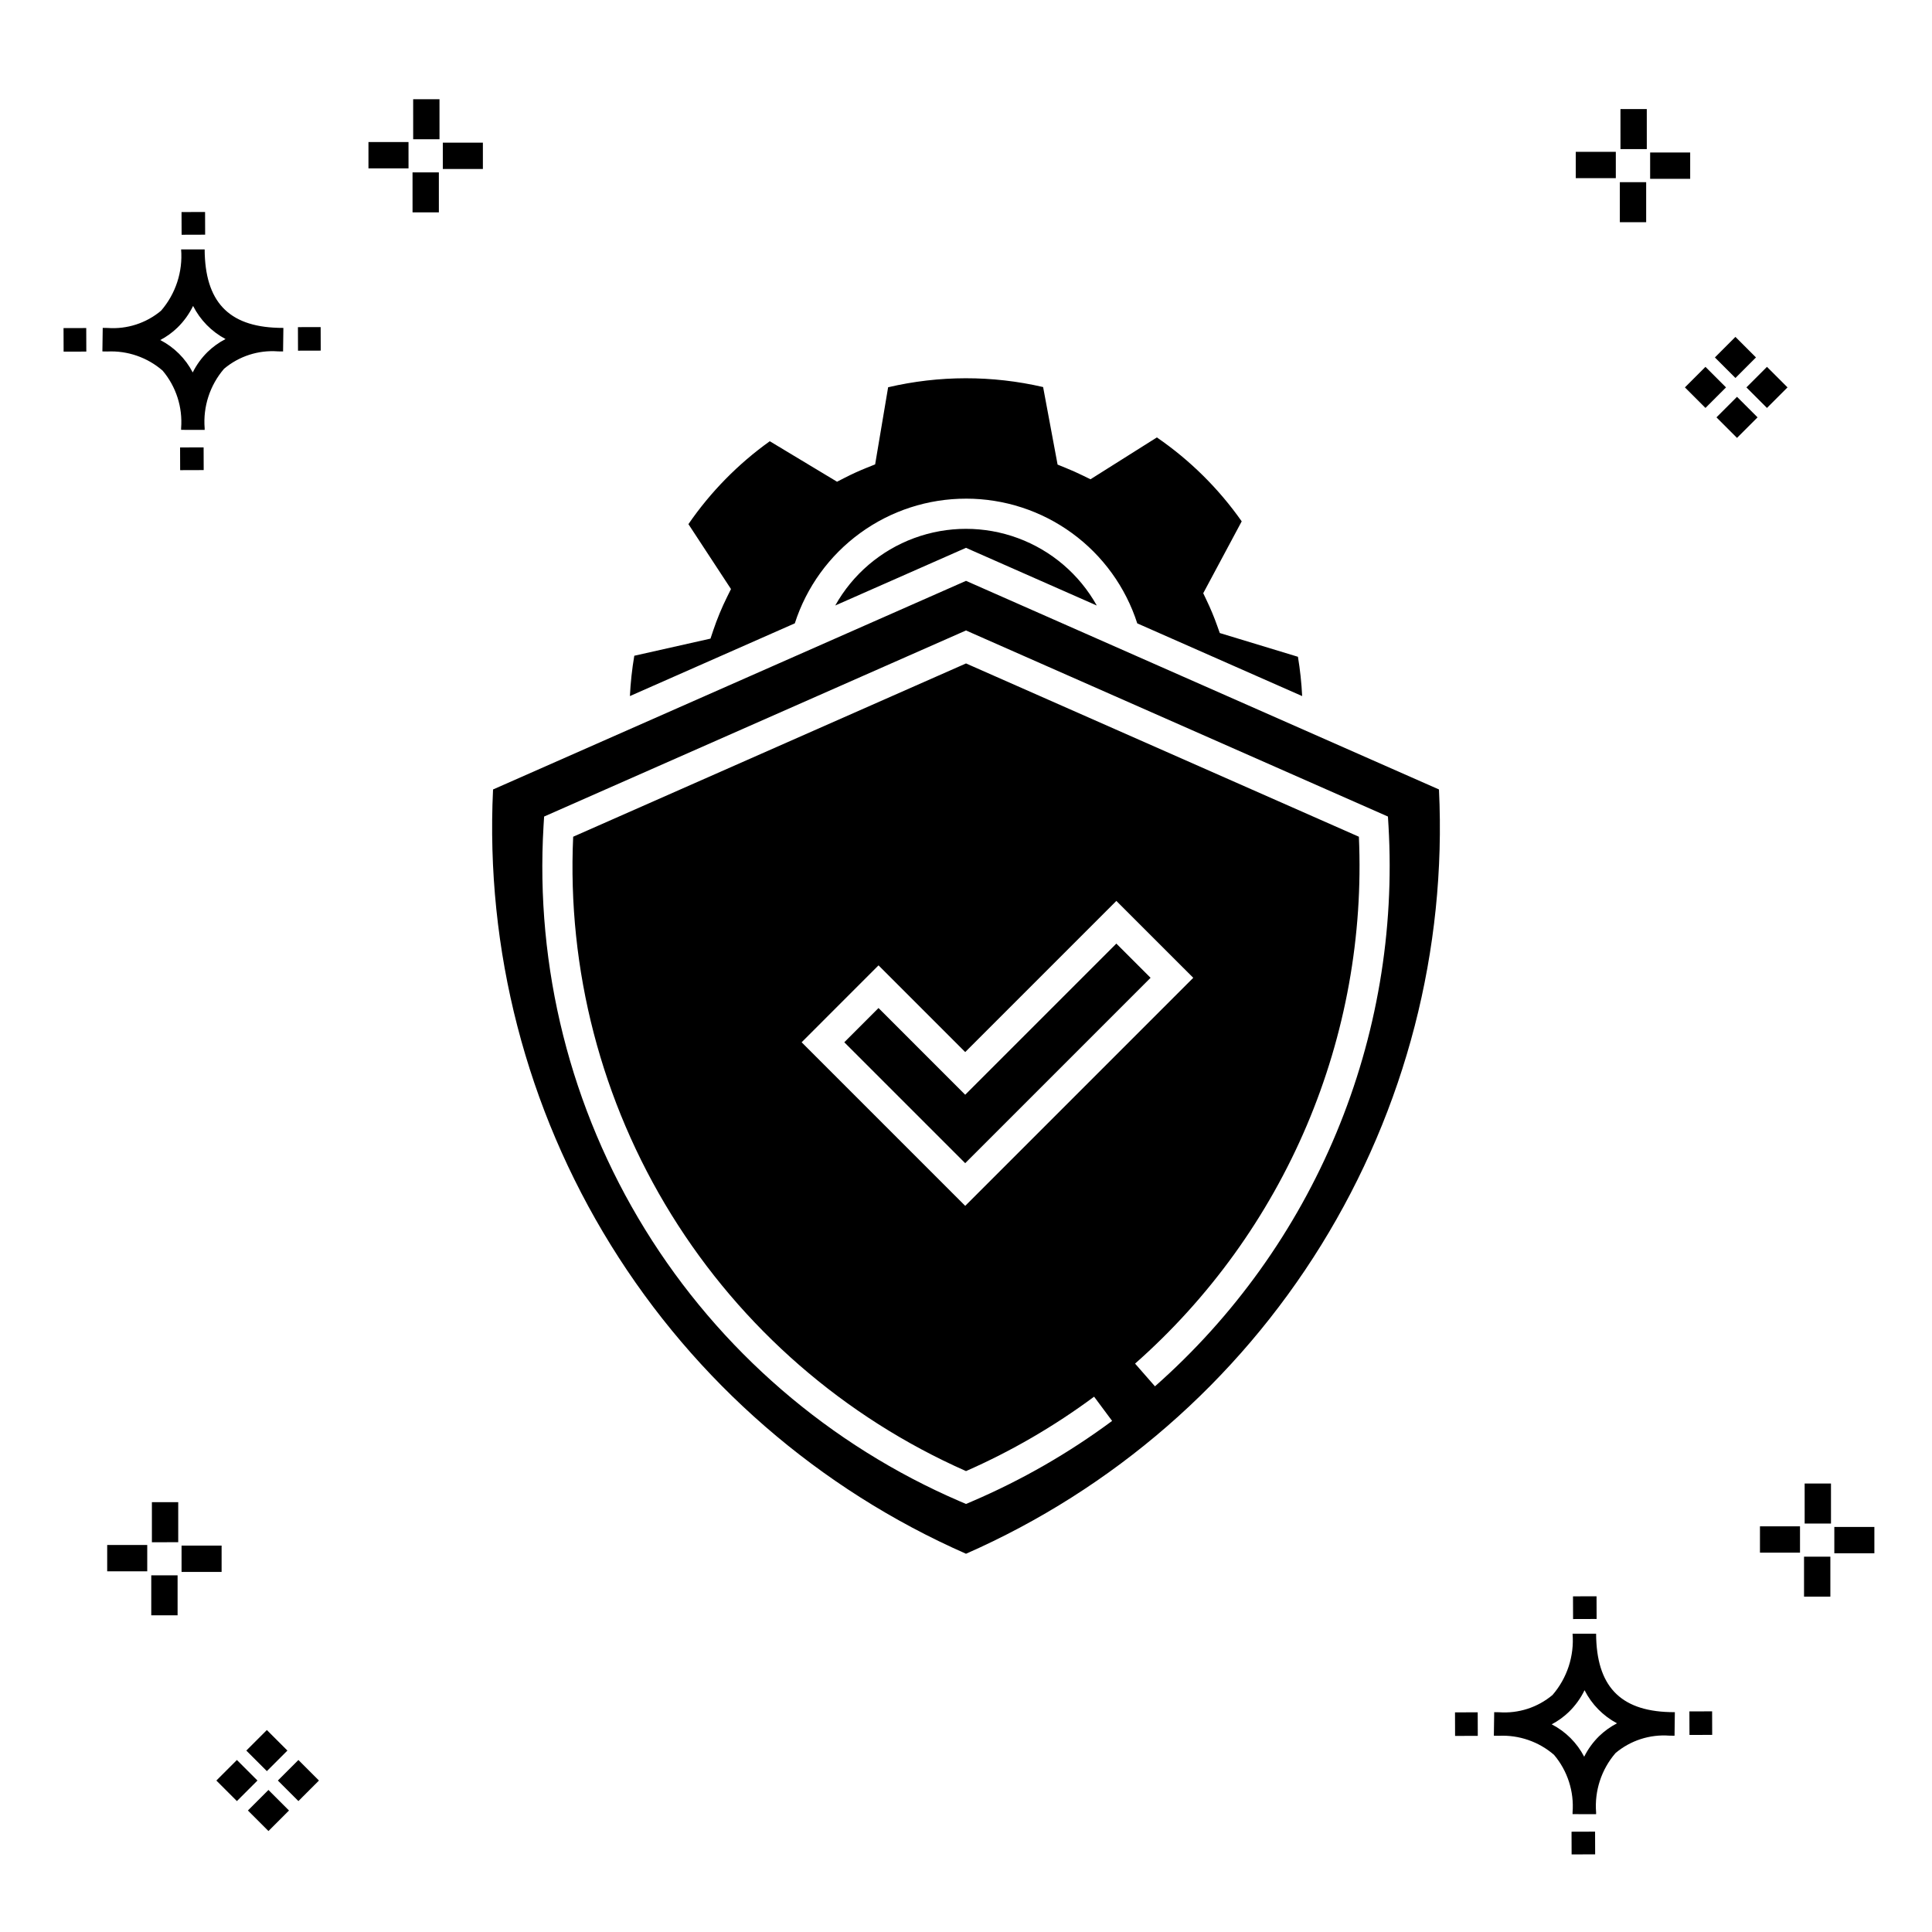
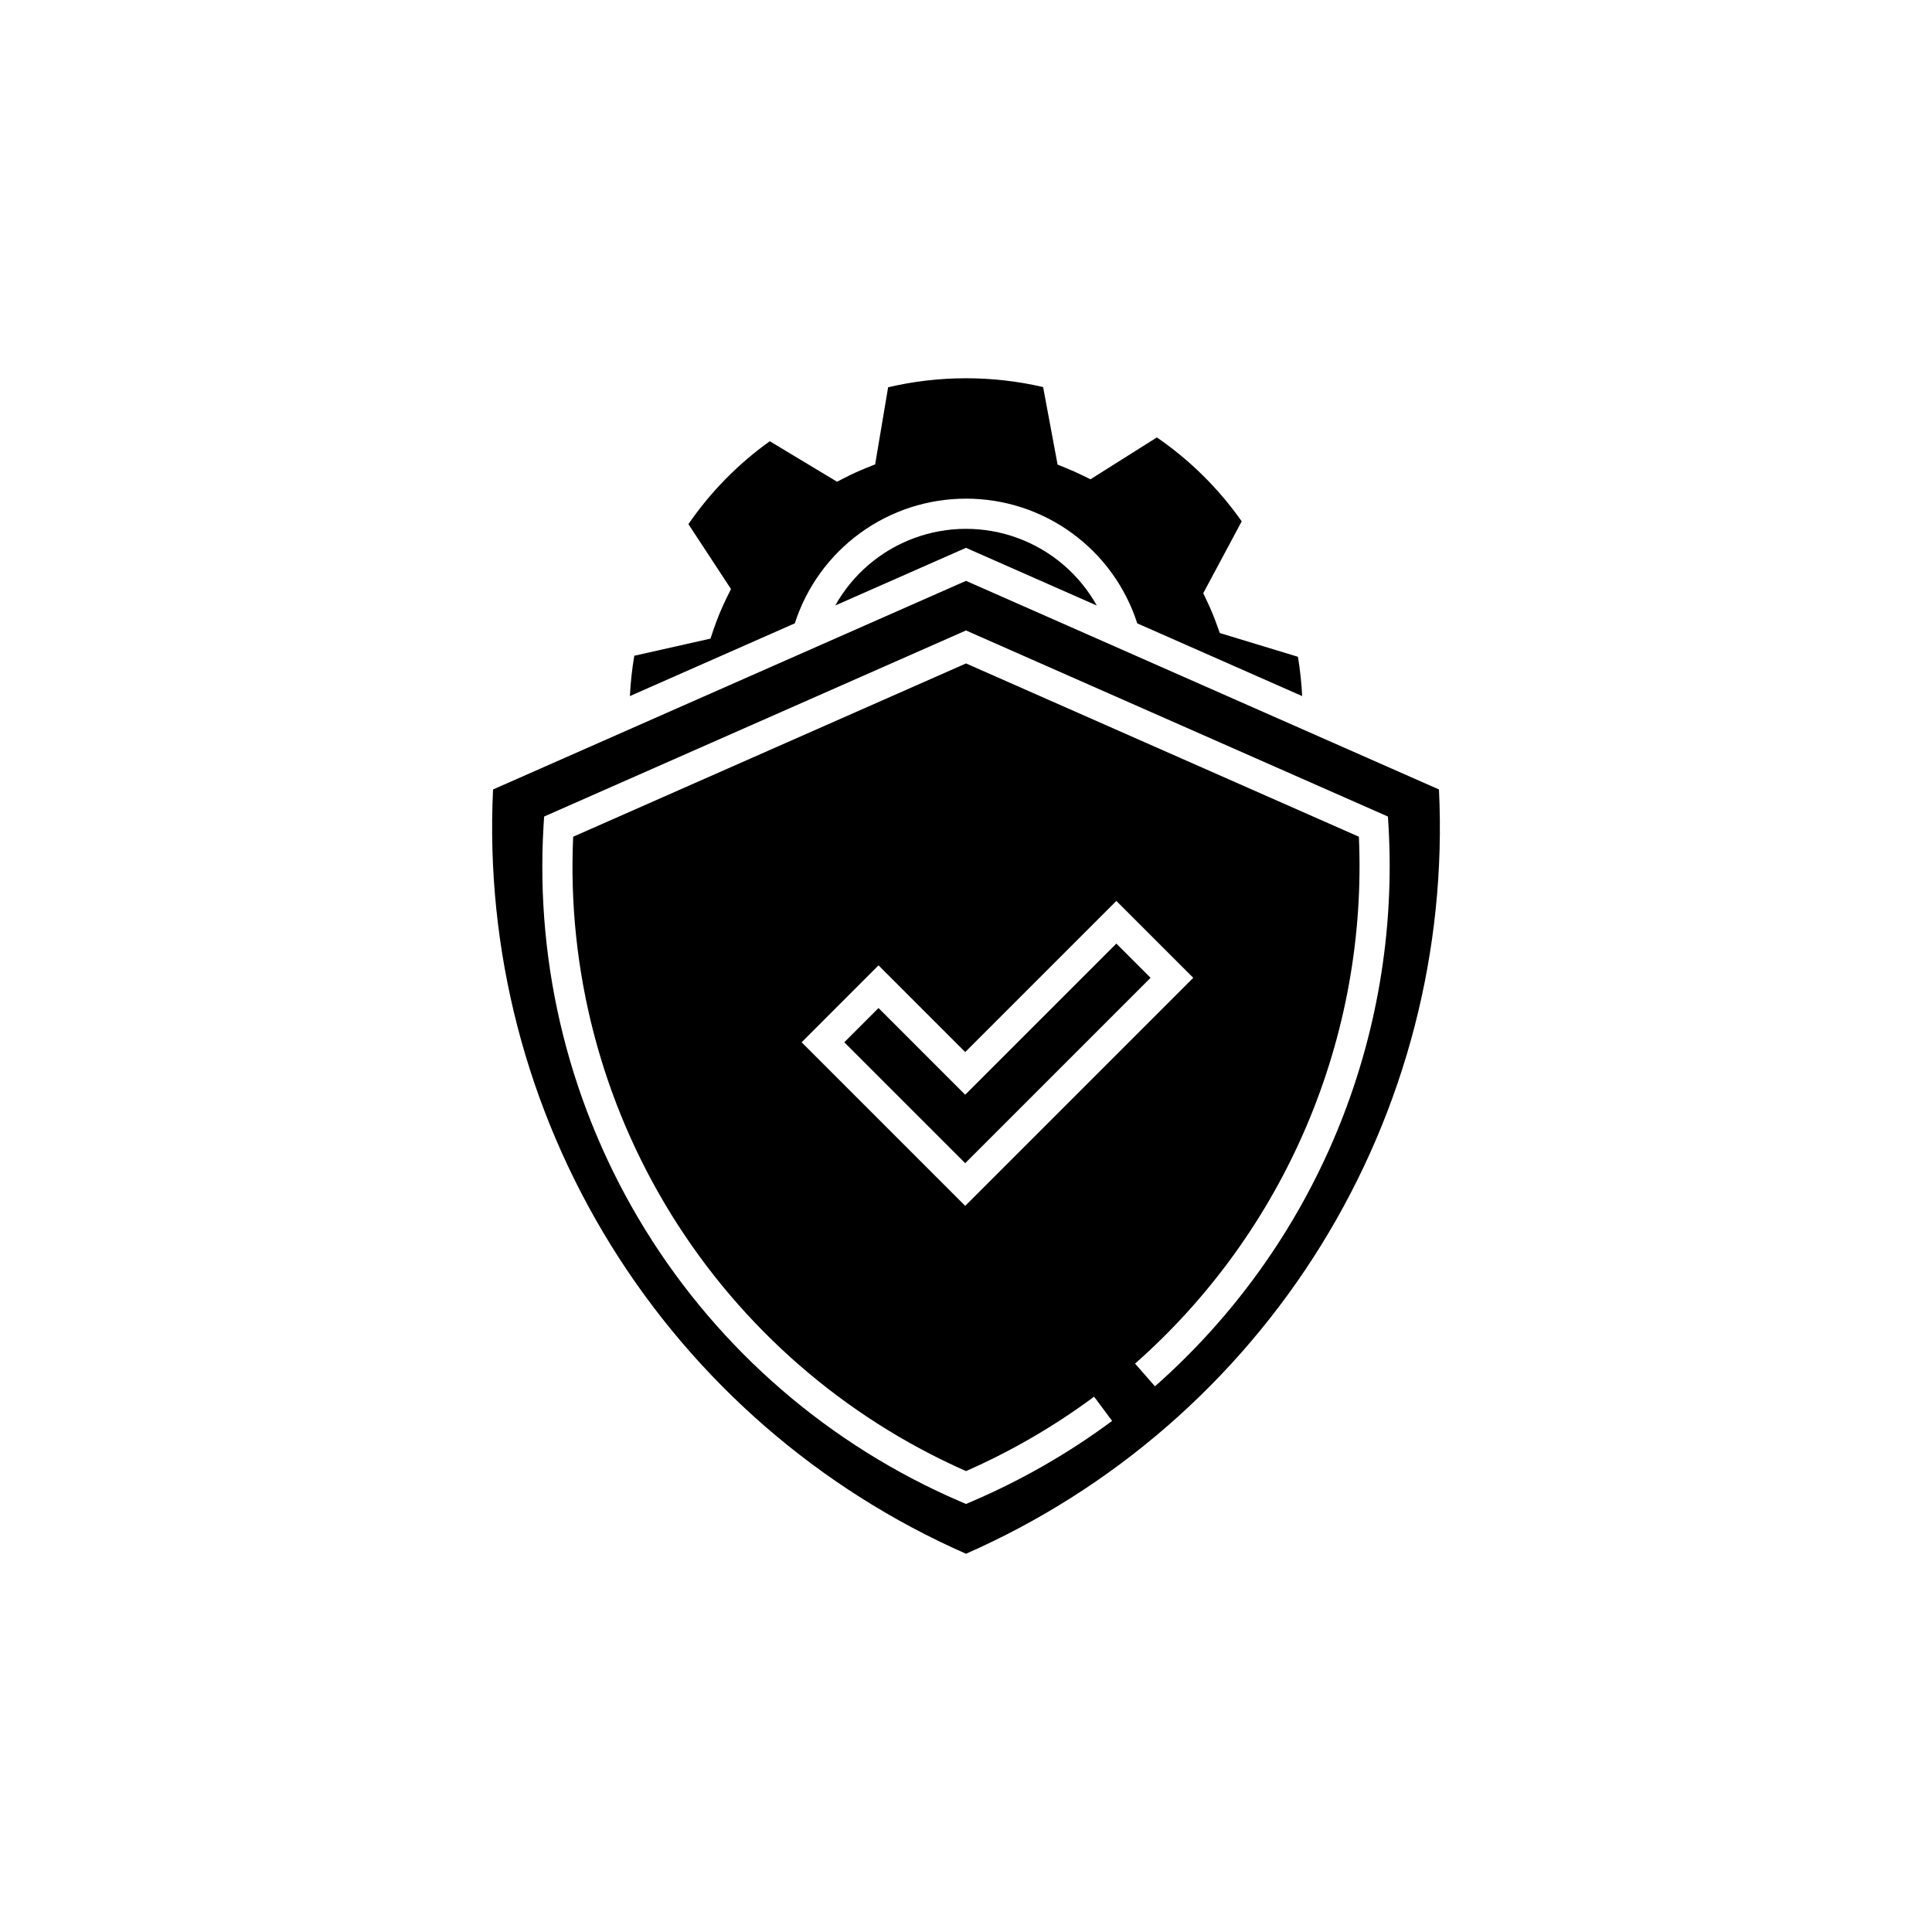
<svg xmlns="http://www.w3.org/2000/svg" fill="#000000" width="800px" height="800px" version="1.1" viewBox="144 144 512 512">
  <g>
-     <path d="m197.96 262.56 0.02 6.016-6.238 0.02-0.02-6.016zm19.738-31.68c0.434 0.023 0.93 0.008 1.402 0.02l-0.082 6.238c-0.449 0.008-0.93-0.004-1.387-0.02v-0.004c-5.172-0.379-10.285 1.277-14.254 4.617-3.746 4.352-5.598 10.023-5.141 15.75v0.449l-6.238-0.016v-0.445c0.434-5.535-1.328-11.02-4.914-15.262-4.047-3.504-9.285-5.316-14.633-5.055h-0.004c-0.434 0-0.867-0.008-1.312-0.02l0.09-6.238c0.441 0 0.879 0.008 1.309 0.02h-0.004c5.129 0.375 10.203-1.266 14.148-4.566 3.879-4.484 5.797-10.34 5.32-16.254l6.238 0.008c0.074 13.766 6.266 20.395 19.461 20.777zm-13.922 2.969h-0.004c-3.703-1.969-6.707-5.031-8.602-8.773-1.043 2.148-2.453 4.098-4.164 5.762-1.352 1.301-2.879 2.406-4.539 3.277 3.691 1.902 6.699 4.902 8.609 8.586 1.004-2.019 2.336-3.856 3.945-5.438 1.41-1.363 3.008-2.516 4.75-3.414zm-42.938-2.898 0.02 6.238 6.016-0.016-0.02-6.238zm68.137-0.273-6.019 0.016 0.02 6.238 6.019-0.016zm-30.609-24.484-0.02-6.016-6.238 0.02 0.02 6.016zm405.96 42.965 5.445 5.445-5.445 5.445-5.445-5.445zm7.941-7.941 5.445 5.445-5.445 5.445-5.445-5.445zm-16.301 0 5.445 5.445-5.445 5.445-5.445-5.445zm7.941-7.941 5.445 5.445-5.441 5.449-5.445-5.445zm-11.992-41.891h-10.613v-6.977h10.613zm-19.707-0.168h-10.613v-6.977h10.613zm8.043 11.668h-6.977v-10.602h6.977zm0.168-19.375h-6.977l-0.004-10.613h6.977zm-308.45 5.273h-10.617v-6.977h10.617zm-19.707-0.168h-10.617v-6.977h10.613zm8.043 11.664h-6.977l-0.004-10.598h6.977zm0.168-19.375h-6.977l-0.004-10.613h6.977zm300 448.52 0.02 6.016 6.238-0.02-0.02-6.016zm25.977-31.699c0.438 0.023 0.93 0.008 1.402 0.02l-0.082 6.238c-0.449 0.008-0.93-0.004-1.387-0.02-5.172-0.379-10.289 1.277-14.254 4.617-3.75 4.352-5.602 10.023-5.144 15.75v0.449l-6.238-0.016v-0.445c0.438-5.539-1.328-11.023-4.91-15.266-4.047-3.504-9.289-5.312-14.633-5.051h-0.004c-0.434 0-0.867-0.008-1.312-0.02l0.09-6.238c0.441 0 0.879 0.008 1.309 0.02h-0.004c5.129 0.371 10.203-1.266 14.145-4.566 3.879-4.484 5.797-10.34 5.32-16.254l6.238 0.008c0.074 13.762 6.266 20.395 19.461 20.773zm-13.922 2.969-0.004 0.004c-3.703-1.969-6.707-5.031-8.602-8.773-1.043 2.148-2.453 4.098-4.168 5.762-1.352 1.301-2.879 2.406-4.539 3.277 3.691 1.902 6.699 4.898 8.609 8.586 1.004-2.019 2.34-3.859 3.945-5.438 1.41-1.363 3.012-2.516 4.754-3.414zm-42.938-2.898 0.02 6.238 6.016-0.016-0.02-6.238zm68.137-0.273-6.019 0.016 0.02 6.238 6.019-0.016zm-30.609-24.48-0.02-6.016-6.238 0.02 0.02 6.016zm73.609-17.414-10.613 0.004v-6.977h10.613zm-19.707-0.164h-10.613v-6.977h10.613zm8.043 11.664h-6.977v-10.598h6.977zm0.168-19.375h-6.977l-0.004-10.613h6.977zm-414.09 70.602 5.445 5.445-5.445 5.445-5.445-5.445zm7.941-7.941 5.445 5.445-5.445 5.445-5.445-5.445zm-16.301 0 5.445 5.445-5.445 5.445-5.445-5.445zm7.941-7.941 5.445 5.445-5.445 5.445-5.445-5.445zm-11.996-41.895h-10.613v-6.973h10.613zm-19.707-0.164h-10.613v-6.977h10.613zm8.043 11.664h-6.977v-10.598h6.977zm0.168-19.375-6.977 0.004v-10.617h6.977z" />
    <path d="m434.66 304.47-33.047-14.574-1.609-0.719-34.656 15.285c4.621-8.254 12.035-14.586 20.91-17.859 8.875-3.273 18.625-3.273 27.496 0.004 8.875 3.273 16.289 9.609 20.906 17.863zm5.184 89.59-40.055 40.055-22.973-22.977-9.07 9.074 32.043 32.043 49.125-49.129zm-39.84 161.7c-38.93-17.117-71.75-45.645-94.129-81.805-22.379-36.164-33.262-78.266-31.211-120.74l125.34-55.285 125.34 55.285h-0.004c2.051 42.477-8.832 84.578-31.207 120.74-22.379 36.16-55.199 64.688-94.129 81.805zm111.96-192.93-0.148-2.438-110.2-48.598-1.609-0.719-111.81 49.316-0.152 2.438c-2.246 37.574 7.148 74.93 26.898 106.97 19.754 32.047 48.906 57.219 83.488 72.094l1.574 0.672 1.574-0.672h-0.004c13.172-5.641 25.641-12.801 37.148-21.336l-4.773-6.418v-0.004c-10.543 7.82-21.93 14.438-33.945 19.719-32.277-14.262-59.492-37.945-78.07-67.945-18.578-30.004-27.656-64.918-26.039-100.17l104.11-45.922 104.11 45.922c1.164 26.227-3.559 52.379-13.824 76.543-10.262 24.16-25.805 45.719-45.488 63.09l5.269 6.016h0.004c20.906-18.449 37.344-41.41 48.062-67.148 10.723-25.738 15.449-53.578 13.824-81.414zm-51.738 40.297-20.379-20.375-40.055 40.055-22.973-22.977-20.379 20.383 43.352 43.352zm-60.219-126.98c10.09-0.008 19.918 3.188 28.074 9.129 8.156 5.938 14.215 14.316 17.305 23.922l43.703 19.273h-0.004c-0.168-3.492-0.543-6.969-1.117-10.418l-20.711-6.293-0.676-1.898c-0.824-2.324-1.773-4.602-2.84-6.824l-0.871-1.828 10.195-19.047c-6.109-8.695-13.723-16.227-22.48-22.242l-17.594 11.09-2.004-0.977c-1.527-0.75-3.086-1.445-4.684-2.086l-2.031-0.828-3.836-20.547h0.008c-13.52-3.129-27.574-3.109-41.082 0.055l-3.441 20.438-2.09 0.836c-2.059 0.82-4.066 1.734-6.023 2.742l-1.984 1.016-17.824-10.73c-8.406 6.016-15.703 13.449-21.562 21.969l11.281 17.203-1.02 2.055c-1.434 2.894-2.672 5.879-3.699 8.941l-0.715 2.141-20.191 4.539v-0.004c-0.602 3.539-0.988 7.109-1.164 10.691l43.703-19.277c3.09-9.602 9.148-17.973 17.305-23.91 8.152-5.941 17.98-9.137 28.07-9.129z" />
  </g>
</svg>